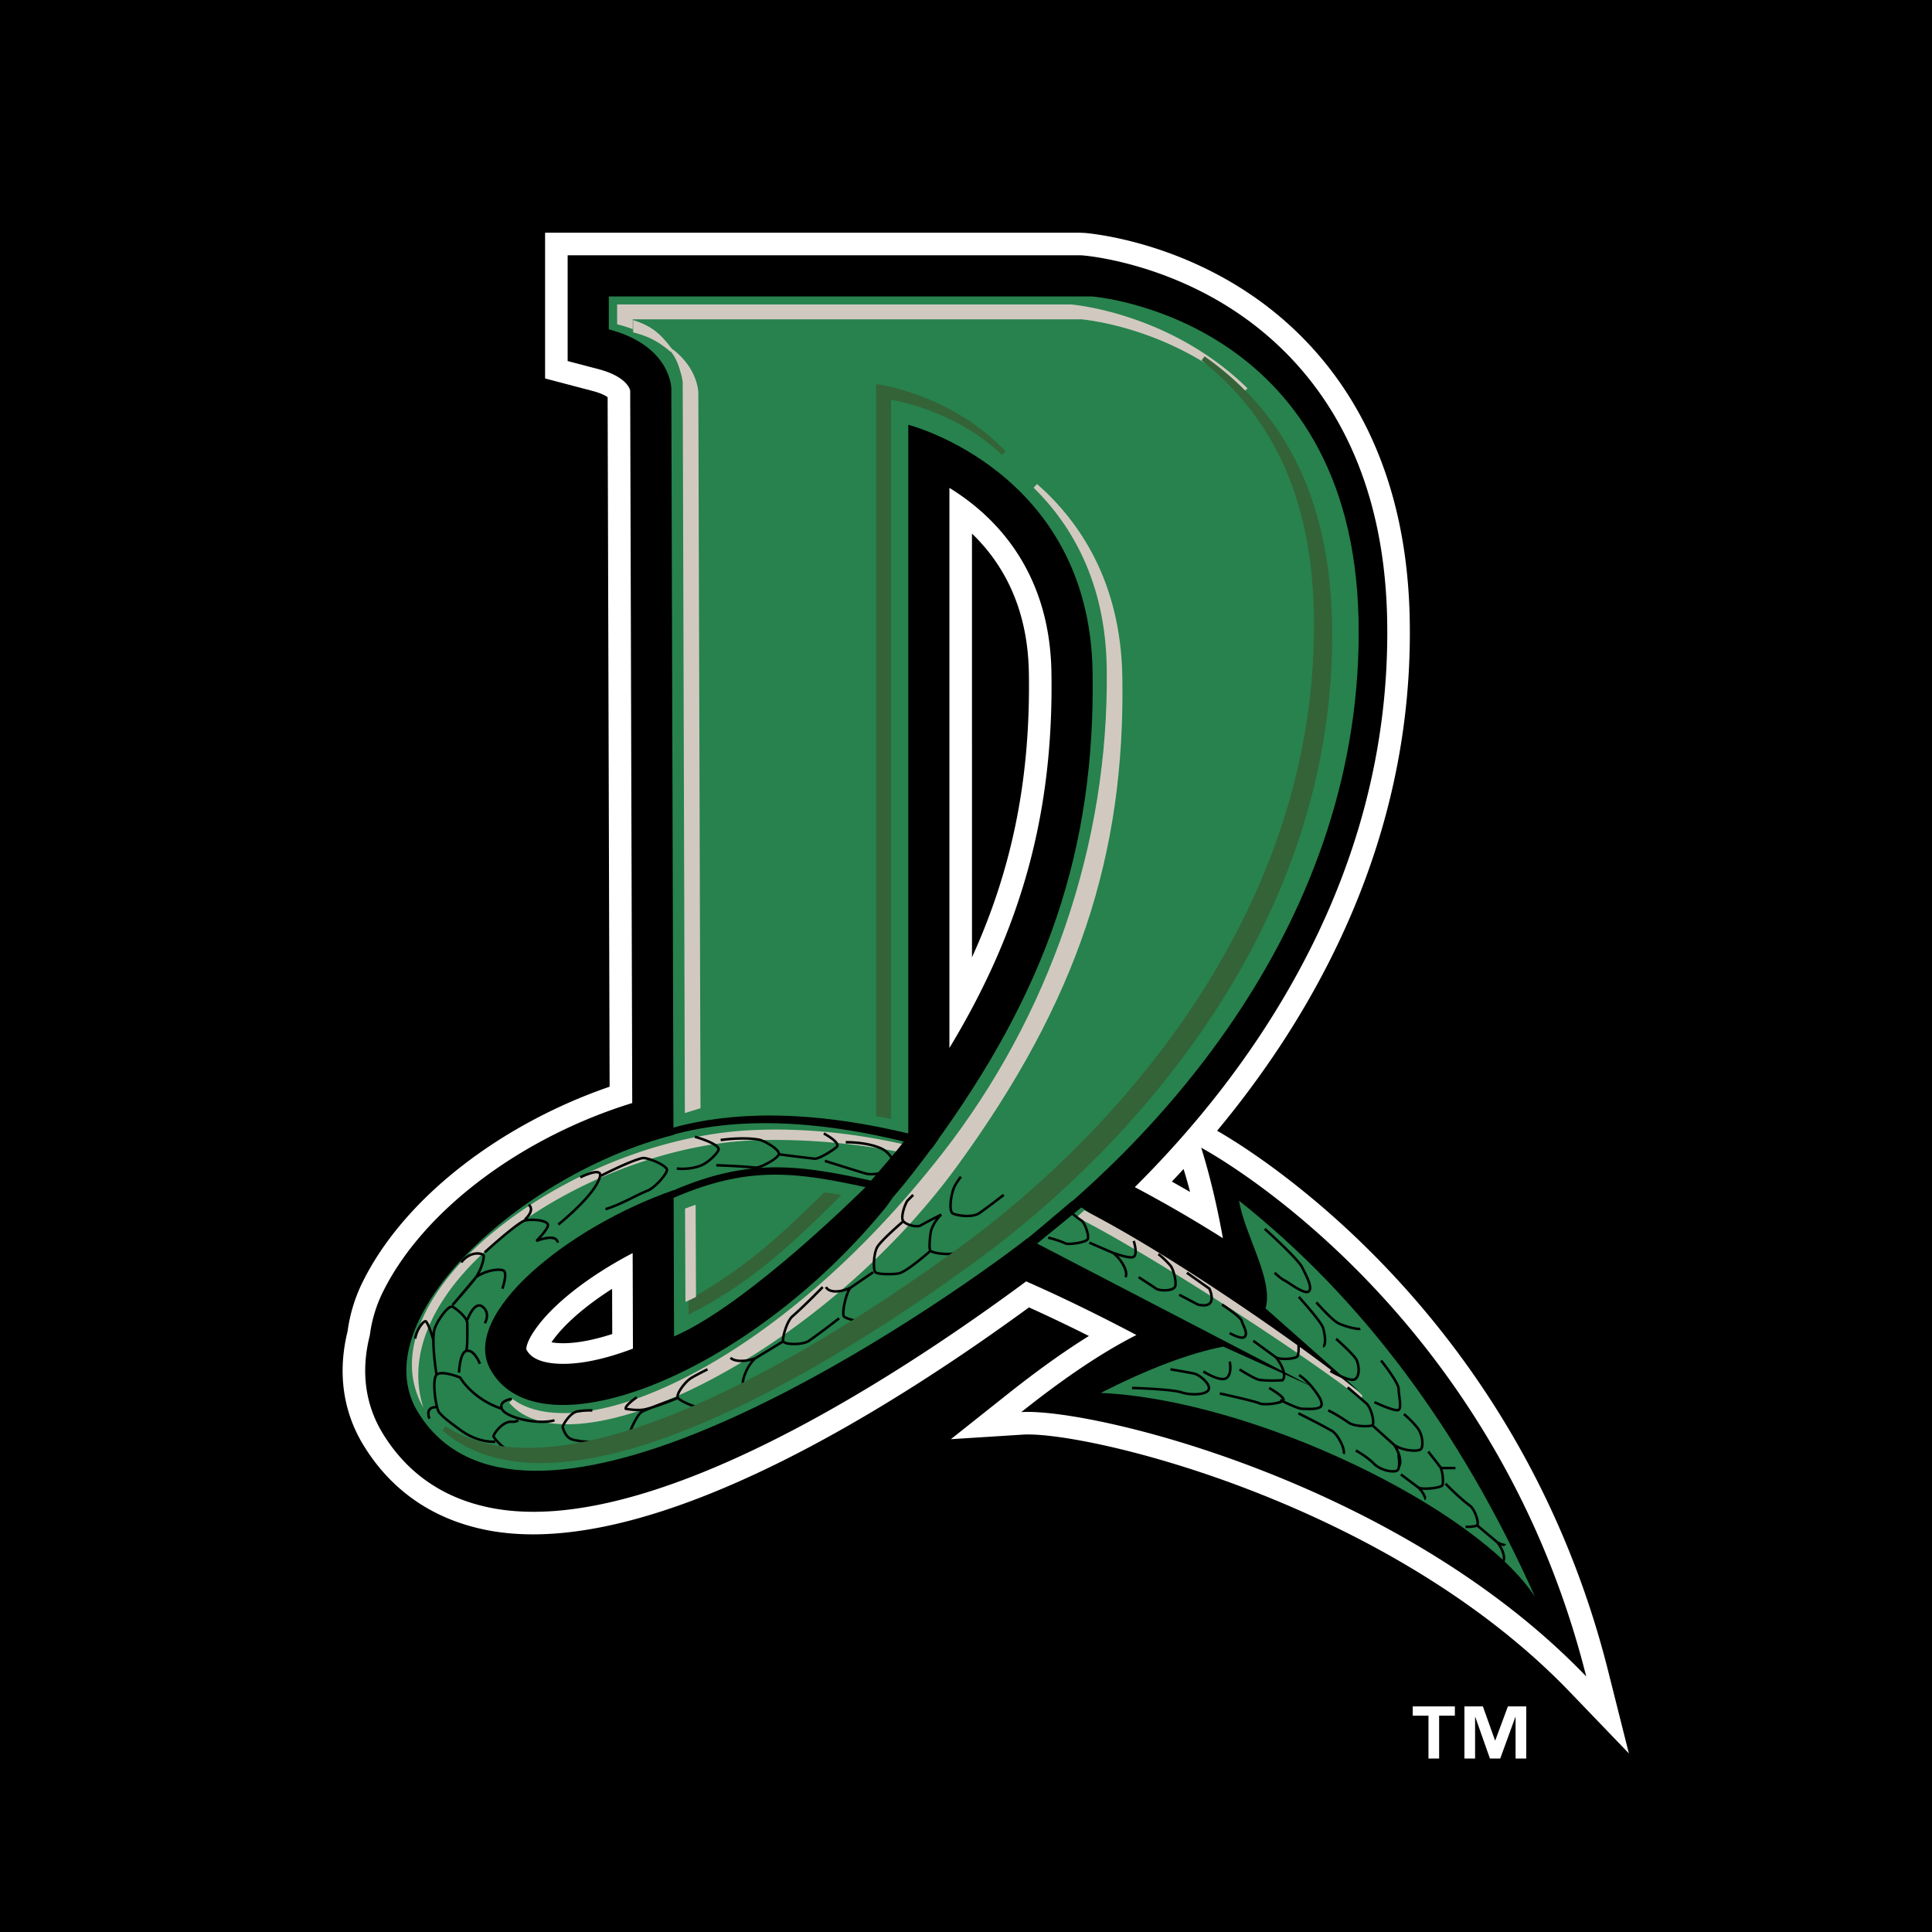
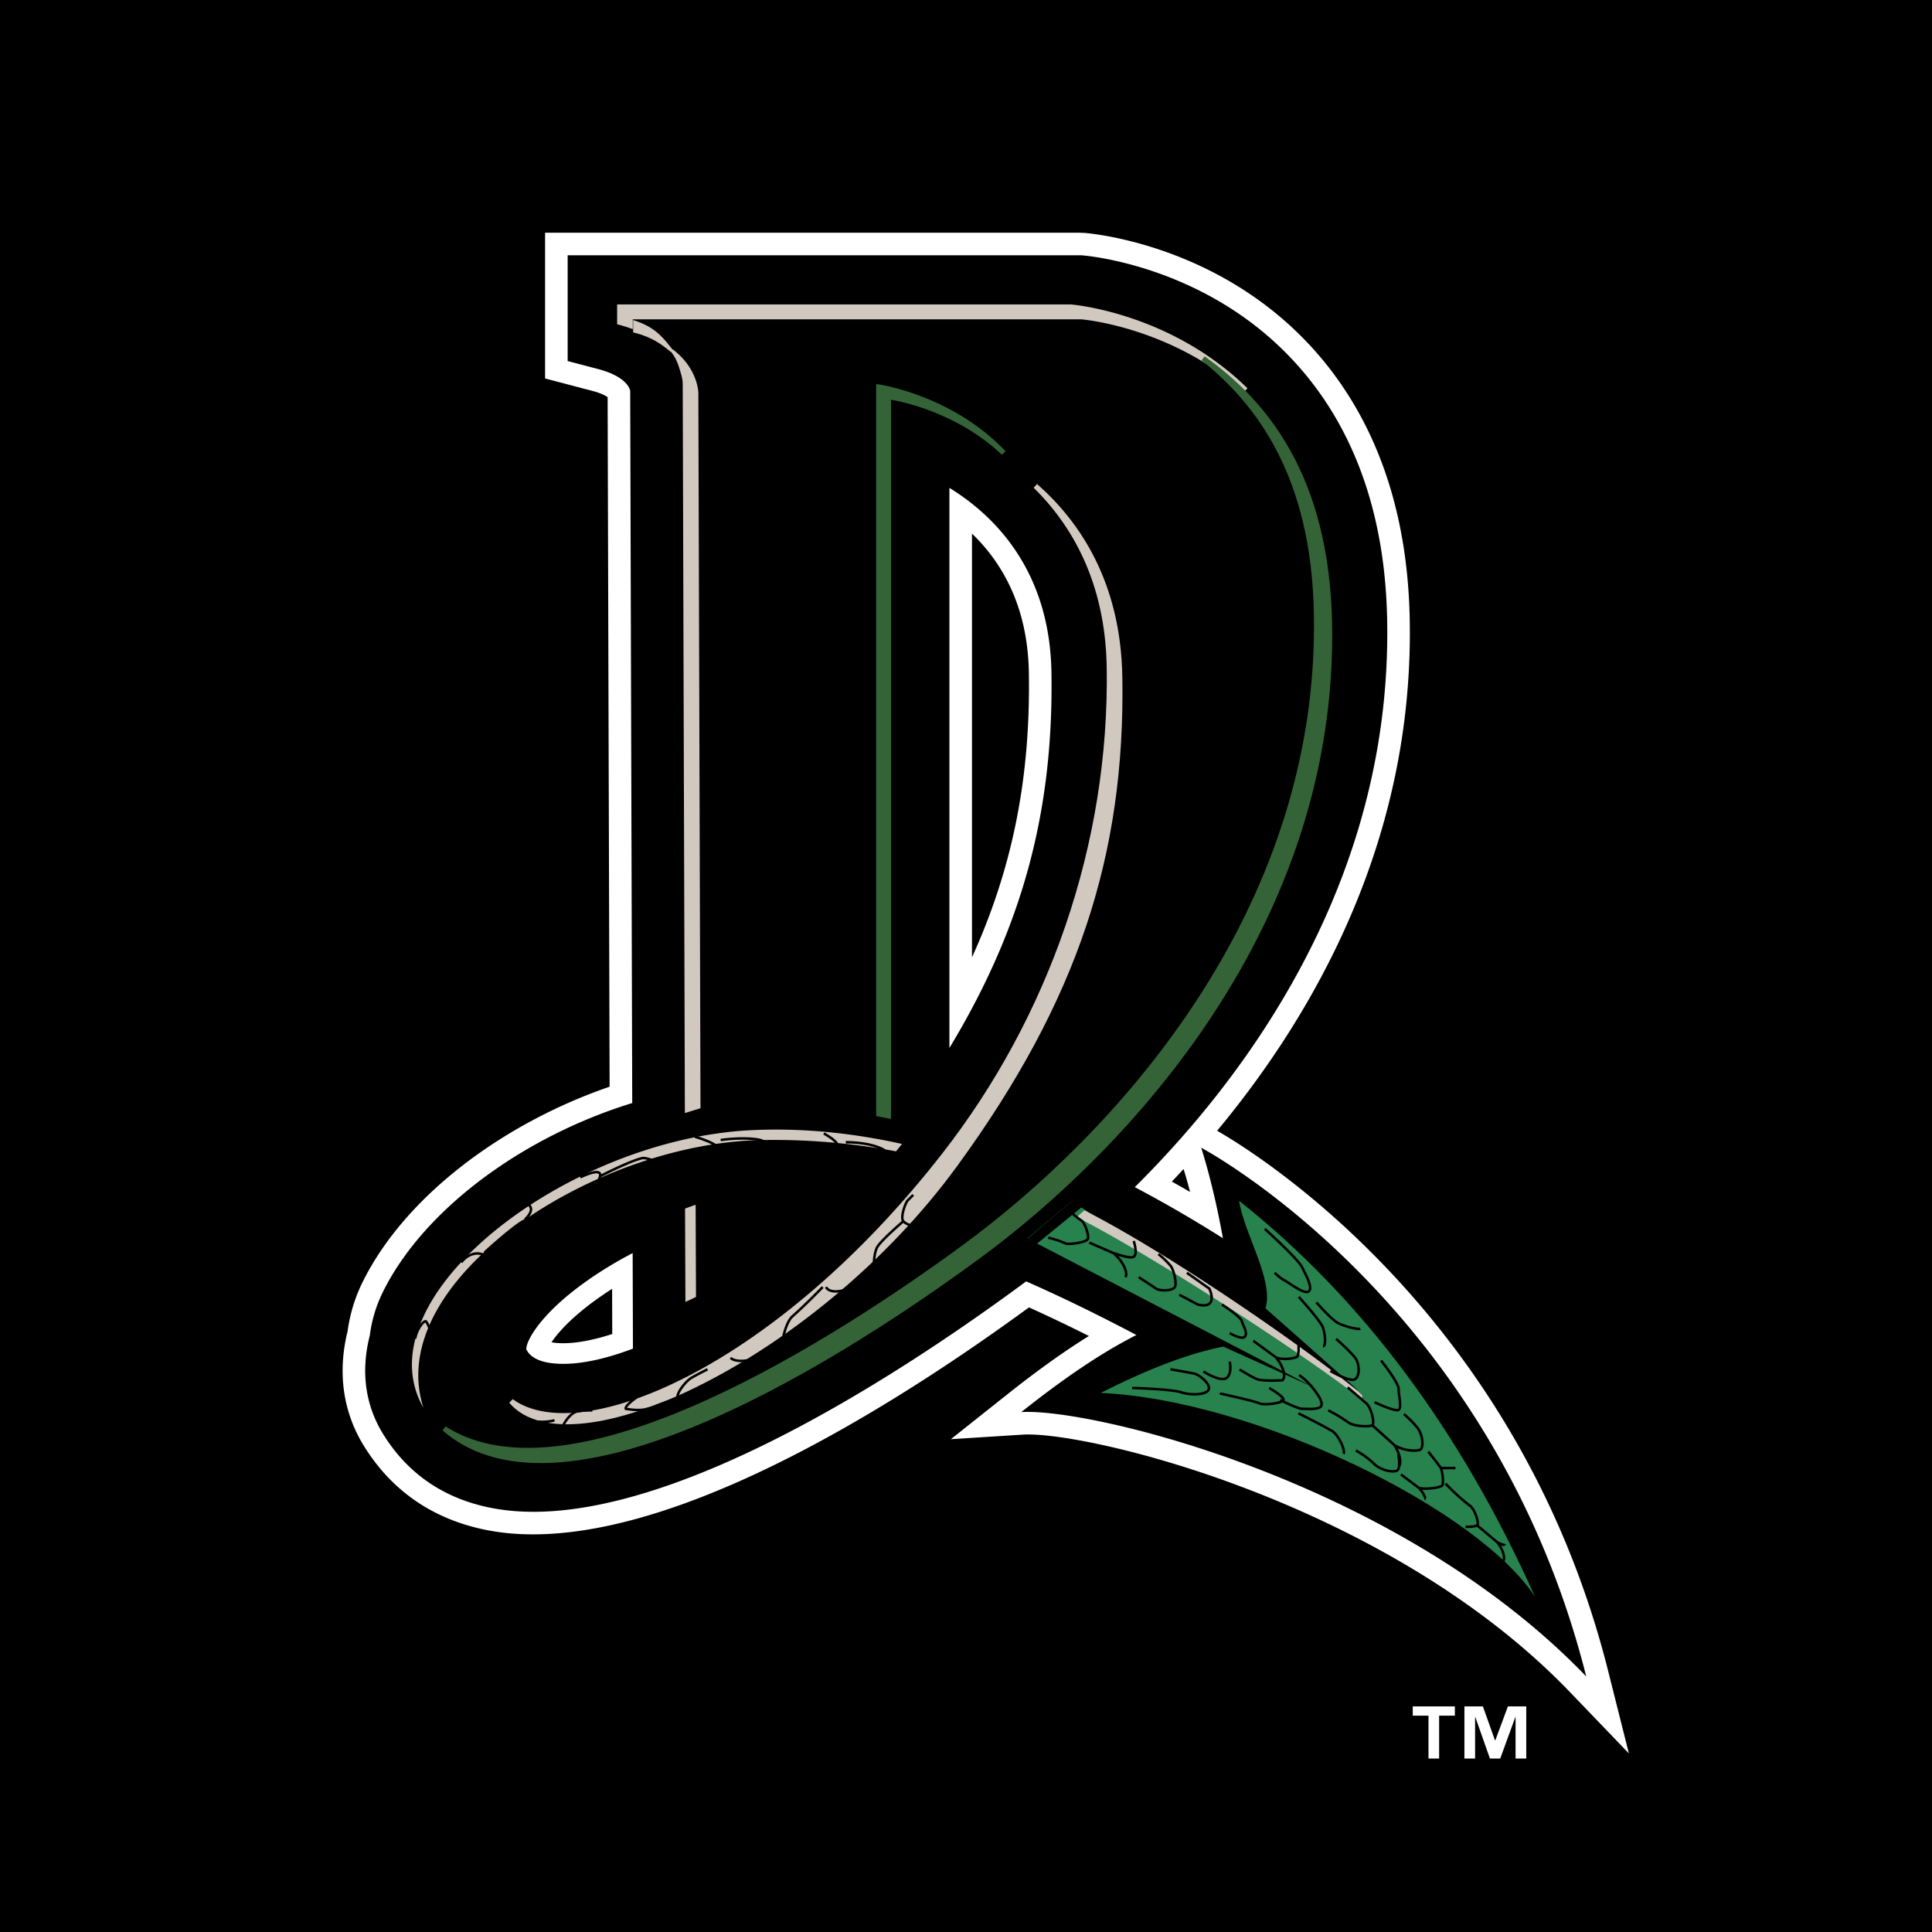
<svg xmlns="http://www.w3.org/2000/svg" width="2500" height="2500" viewBox="0 0 192.756 192.756">
  <path fill-rule="evenodd" clip-rule="evenodd" d="M0 0h192.756v192.756H0V0z" />
  <path d="M61.083 133.096c-2.305.748-4.205 1.014-5.581.889a6.573 6.573 0 0 1-.481-.066c1.138-1.678 3.303-3.578 6.049-5.332l.013 4.509zm57.003-16.463c-.391.426-.781.844-1.172 1.252.615.344 1.221.689 1.818 1.035a49.8 49.8 0 0 0-.646-2.287zM60.623 39.625c-.208-.148-.651-.395-1.501-.619l-4.739-1.247V23.218h53.311l.48.018c.469.036 8.213.687 16.035 5.771 7.363 4.785 16.039 14.371 16.436 32.608.322 14.812-4.02 29.145-12.816 42.573a95.037 95.037 0 0 1-6.398 8.627c4.064 2.328 30.1 18.451 39.014 53.898l2.07 8.229-5.879-6.119c-18.254-19-48.361-26.086-54.6-25.689l-7.17.455 5.625-4.467c2.879-2.285 5.568-4.229 8.15-5.83a166.27 166.27 0 0 0-5.98-2.854c-12.791 9.354-37.552 25.469-54.089 22.219-5.324-1.047-9.51-3.902-12.296-8.449-2.099-3.422-2.593-7.355-1.597-11.389a15.867 15.867 0 0 1 1.577-5.064c4.262-8.475 13.946-15.684 24.565-19.334l-.198-68.796zm42.027 27.487c.17 10.357-1.582 19.406-5.675 28.402V53.237c2.935 2.824 5.566 7.194 5.675 13.875z" fill-rule="evenodd" clip-rule="evenodd" fill="#fff" />
  <path d="M94.723 48.677c4.384 2.69 10.011 8.132 10.179 18.397.227 13.798-2.871 25.407-10.179 37.482V48.677zm-39.407 87.356c-2.142-.195-2.621-1.066-2.802-1.395-.03-.119.033-.744.796-1.869 1.818-2.686 5.572-5.535 9.81-7.748l.024 8.324.004 1.207c-3.043 1.157-5.754 1.673-7.832 1.481zm64.526-21.525s1.213 3.652 2.166 9.029a130.58 130.58 0 0 0-8.787-5.096c4.207-4.184 8.711-9.365 12.723-15.488 8.572-13.084 12.76-26.976 12.449-41.29-.379-17.397-8.59-26.335-15.41-30.769-7.363-4.785-14.672-5.389-14.979-5.413l-.156-.011H56.635v10.552l3.06.804c2.675.705 3.112 1.86 3.179 2.14l.204 71.085c-10.846 3.336-20.692 10.527-24.809 18.715a13.615 13.615 0 0 0-1.373 4.471c-.907 3.551-.472 6.9 1.3 9.791 2.447 3.992 6.084 6.488 10.811 7.416 15.48 3.043 39.585-12.484 52.576-22.012.254-.186.521-.383.795-.59 3.354 1.477 7.012 3.246 11.002 5.352-3.533 1.795-7.266 4.338-11.486 7.691 6.895-.439 37.65 6.895 56.365 26.377-9.413-37.43-38.417-52.754-38.417-52.754z" fill-rule="evenodd" clip-rule="evenodd" />
-   <path d="M135.541 61.753c-.656-30.208-26.596-32.178-26.596-32.178H60.74v3.284c6.238 1.642 6.238 5.91 6.238 5.91l.214 74.463c-15.367 3.916-31.08 18.545-25.497 27.654 10.063 16.418 45.241-5.883 58.713-15.762 14.776-10.835 35.789-33.163 35.133-63.371zm-86.623 74.864c-3.024-5.498 7.761-14.217 18.288-17.873l.043 14.59c6.235-2.672 16.01-11.695 20.852-16.637 1.476.371 1.994.295 2.517.547-.496.625-1.782 2.652-2.299 3.283-13.614 16.641-34.578 24.86-39.401 16.09zm44.164-22.23s-1.014 1.375-2.463 1.105V42.381s18.059 4.596 18.389 24.625c.289 17.725-4.569 31.851-15.926 47.381z" fill-rule="evenodd" clip-rule="evenodd" fill="#27824d" />
  <path d="M106.939 119.842l28.613 18.916-9.289-8.223c.838-2.828-2.107-7.369-2.641-10.736 12.244 9.707 22.086 22.879 29.525 39.516-5.689-8.754-27.898-19.643-43.33-20.342 4.762-2.418 8.84-3.959 12.229-4.623l9.074 4.09-28.633-14.881 4.452-3.717z" fill-rule="evenodd" clip-rule="evenodd" fill="#27824d" />
-   <path d="M89.051 119.049c-8.835-2.004-13.682-3.086-21.932.494l-.047-.729c8.399-3.643 13.547-2.457 22.54-.418l-.561.653zM67.174 112.502c7.268-1.994 16.183-1.49 26.303 1.33l-.521.783c-10.039-2.801-18.739-3.35-25.833-1.402l.051-.711z" fill-rule="evenodd" clip-rule="evenodd" />
  <path d="M63.132 32.837l-.335-.118a13.82 13.82 0 0 0-1.039-.318l-.187-.048v-1.98h45.258c.018.002 9.865.752 17.629 8.365l-.342.367c-3.721-3.287-7.785-5.099-10.926-6.091-3.014-.951-5.168-1.143-5.322-1.156H63.132v.979z" fill-rule="evenodd" clip-rule="evenodd" fill="#d1c9c0" />
  <path d="M87.62 111.396l-.208-.037V38.316l.287.041c.012.002 7.311 1.047 12.623 6.667l-.354.354c-2.484-2.352-5.324-3.738-7.546-4.537a21.64 21.64 0 0 0-3.523-.958v71.753l-.298-.057a74.058 74.058 0 0 0-.981-.183z" fill-rule="evenodd" clip-rule="evenodd" fill="#346337" />
  <path d="M67.099 34.872l-.181.235c-.881-.724-1.786-1.432-3.563-1.899l-.186-.049v-1.23l.33.115c2.038.701 2.801 1.842 3.6 2.828z" fill-rule="evenodd" clip-rule="evenodd" fill="#d1c9c0" />
-   <path d="M82.232 118.961c-4.732 4.686-8.036 7.637-13.539 10.748l.003 1.445c5.828-2.875 10.235-6.891 15.245-11.93a47.671 47.671 0 0 0-1.709-.263z" fill-rule="evenodd" clip-rule="evenodd" fill="#346337" />
  <path d="M95.527 116.297c-13.893 19.082-38.566 30.889-44.72 23.656l.339-.363c6.733 4.93 26.275-3.186 42.922-24.58 10.544-13.549 16.64-30.765 16.349-48.437-.139-8.504-3.5-14.188-7.291-17.916l.34-.367c4.291 3.766 8.355 9.818 8.51 19.259.294 17.777-4.456 32.277-16.449 48.748z" fill-rule="evenodd" clip-rule="evenodd" fill="#d1c9c0" />
  <path d="M68.329 111.049l-.214-72.82s-.003-.365-.166-.917c-.167-.565-.398-1.523-1.069-2.294l.238-.166c2.542 1.938 2.556 4.323 2.556 4.36l.215 71.354-1.56.483zM68.347 120.582l.038 9.309c.341-.146.694-.314 1.055-.498l-.037-9.193a40.64 40.64 0 0 0-1.056.382zM108.156 120.783l.07-.008c9.879 5.039 25.482 16.24 27.693 18.451l-.082.371c-6.266-4.873-21.471-14.674-28.385-18.146l.215-.236.07-.061c.142-.125.284-.25.419-.371z" fill-rule="evenodd" clip-rule="evenodd" fill="#d1c9c0" />
  <path d="M90.359 114.215c-4.905-1.121-10.07-1.709-15.357-1.459-18.52.875-38.999 16.746-32.76 27.691-4.05-12.586 16.856-26.439 33.82-26.705a65.957 65.957 0 0 1 13.705 1.199c.18-.214.385-.462.592-.726z" fill-rule="evenodd" clip-rule="evenodd" fill="#d1c9c0" />
  <path d="M117.652 129.174l1.861.984c2.135.494 1.148-1.586 1.148-1.586l-2.244-1.586m-2.843-1.861s.607.453 1.203 1.148c.328.385.656 1.807.438 2.135-.289.434-1.533.383-1.859.164-.836-.557-1.752-1.15-1.752-1.15m-.493-3.611s.383 1.148.055 1.533c-.242.281-1.355-.088-2.113-.34l-2.375-1.027 2.375 1.027c.867.67 1.533 1.9 1.236 2.418m-5.361-6.402s.439.402.984.766c.328.219.797 1.57.602 1.861-.219.33-1.916.547-2.207.412-.844-.389-1.732-.576-1.732-.576m-8.702-6.075s-.312.367-.594.881c-.397.721-.61 2.404-.282 2.73.22.219 1.97.547 2.736 0 1.154-.824 2.408-1.805 2.408-1.805m-9.03.001s-.234.24-.542.543c-.225.223-.771 1.701-.443 2.084.365.424 1.396.605 1.696.438.93-.523 2.08-1.096 2.08-1.096s-.67.588-.986 1.533c-.109.328-.273 1.916-.082 2.08.288.246 1.648.387 2.216.273.593-.119.821-.273.821-.273m-5.745-2.955s-2.299 1.969-2.627 2.625c-.363.725-.383 2.244-.165 2.463.247.246 2.048.234 2.463.082.903-.328 3.038-2.215 3.038-2.215m-5.992 6.894s-.125-.006-.281.084c-.431.244-2.013-.145-2.346-.412-.274-.219.202-2.463.657-2.9l2.244-1.533-2.244 1.533c-.997.496-2.166.537-2.462-.055m-.33 0s-1.599 1.67-3.027 2.93c-.584.518-1.021 2.215-.913 2.488.136.342 1.943.385 2.571-.055 1.41-.986 3.01-2.244 3.01-2.244m-5.252 5.911s-.892.658-1.879 1.098c-.987.438-2.28.105-2.445-.223-.188-.371.269-1.951 1.205-2.791l2.791-1.695-2.791 1.695c-.891.322-2.032.377-2.464-.055m-2.299 1.15s-1.202.602-1.641.875c-.627.393-1.533 1.641-1.313 1.971.231.346 2.079 1.148 2.626.984 1.03-.309 2.135-.711 2.135-.711m-8.865-.328s-1.205.82-1.095 1.148c0 0 1.202.238 1.981.043 1.394-.35 3.218-1.137 3.218-1.137s-2.627.93-3.558 1.367c-.499.236-1.422 2.244-1.367 2.682m-2.08.219s-1.433.256-2.682.055c-.95-.154-1.402-.158-1.805-1.367-.056-.164.697-1.449 1.437-1.594.738-.145 1.519-.104 1.519-.104m-8.045-1.148s-1.314.164-.985.984c.329.822 3.448 1.641 5.253 1.15m-3.612.001s-.267.178-.647.143c-.939-.09-1.925 1.334-1.815 1.498.454.682 1.697 1.807 2.732 1.816.546.004.879.318.879.318m-3.447-1.642s-1.642.164-3.448-1.148c-1.804-1.312-1.804-1.424-2.133-1.752s-.765-3.283-.274-3.775c.492-.492 2.353.273 2.353.273s1.203 2.135 4.16 3.119m-7.225.984s-.493-1.148.656-1.148m2.299-3.448s.052-1.832.658-2.135c.219-.109.164-1.861.164-2.791 0-.602-1.205-1.533-1.479-1.641-.457-.184-1.642 1.586-1.805 2.297-.305 1.32.218 4.488.218 4.488m4.323-1.093s-.602-1.588-1.421-1.26m-5.037-1.257c.165-.986.931-1.916 1.095-1.697.354.473.711 1.805.711 1.805m2.792-7.716c.985-1.258 2.244-.875 2.244-.656 0 .678-.438 1.641-.766 2.133-.328.494-2.354 2.793-2.354 2.793l2.354-2.793c.861-.629 2.263-.893 2.736-.656.438.221-.109 1.807-.109 1.807m-3.502 3.118s.711-1.971 1.532-1.312c.821.656.219 1.641.219 1.641m-.014-7.069s2.789-2.551 3.871-3.129c.413-.221 2.292-.152 2.436.348.109.383-1.149 1.641-1.149 1.641s1.97-.82 2.134.166m-3.285-2.301s1.067-.918.384-1.477m2.956 1.971s3.752-2.988 4.159-4.816c.218-.984-1.97.109-1.97.109m1.97-.109s2.966-1.529 4.213-1.807c.493-.109 2.398.703 2.463 1.15.056.383-1.204 1.807-1.91 2.086-1.231.488-2.634 1.379-4.218 1.854m8.919-7.223s2.54.717 2.354 1.312c-.104.33-.969 1.229-1.697 1.533-1.204.5-2.463.326-2.463.326m3.94-.325s2.16.064 3.941.232c.437.041 2.187-.891 2.297-1.328.12-.48-1.478-1.367-1.966-1.455-1.675-.301-3.835.033-3.835.033m5.802 1.422s1.911.256 3.557.438c.493.057 2.092-1.008 2.245-1.203.335-.432-1.314-1.312-1.314-1.312m.108 2.735s3.475 1.094 4.05 1.258c.964.275 2.627-.328 2.846-.604.268-.334-.424-1.484-1.203-1.859-1.454-.699-3.612-.656-3.612-.656m37.539 16.197s1.861 1.205 1.973 1.643c.107.438.602 1.123.328 1.533-.275.408-1.533-.328-1.533-.328m19.517 16.459a2.772 2.772 0 0 0-.68-1.043l-1.752-1.32 1.752 1.32c.453.234 2.293.016 2.391-.248.117-.324.006-1.637-.293-1.902-.109-.098-.137-.193-.137-.193l-.988-1.254m3.723 7.505c.525.016 1.047-.057 1.152-.146.225-.193-.211-1.586-.709-1.953-1.119-.824-2.441-2.203-2.441-2.203m5.892 6.128a2.87 2.87 0 0 1-.723-.277l-2.02-1.695 2.02 1.695c.479.598.814 1.457.596 1.9m-20.431-21.574c.023.451-.014.912-.092 1.088-.129.283-1.709.414-2.18.119l-2.244-1.641 2.244 1.641c.641.746 1.1 1.916.656 2.299 0 0-1.971.109-2.518-.109s-1.752-.967-1.752-.967m8.845 4.082s.686.291 2.074 1.24c.568.387 2.115.395 2.326.24.262-.189-.092-1.746-.605-2.188-1.146-.994-1.857-1.588-1.857-1.588m5.614 2.663s.758.621 1.346 1.369c.59.75.586 1.93.34 2.141-.277.24-1.727.193-2.648-.426l-2.189-1.971 2.189 1.971c.469.693.762 1.656.486 2.119m-5.561-1.248c.248-.271-.496-1.918-1.166-2.293-1.498-.844-3.326-1.738-3.326-1.738m5.734 3.709s1.029.547 1.795 1.309c.768.76 2.094.91 2.365.66.307-.281.086-1.545.086-1.545m-26.574-6.662s3.941.109 4.926.438c.986.328 2.6.246 2.736-.328.137-.576-.984-1.424-1.422-1.533-.439-.109-2.408-.438-2.408-.438m4.924 2.407s3.504.766 3.941.984 2.299 0 2.408-.328-1.424-1.203-1.424-1.203m-6.565-1.642s1.697 1.08 2.299.656.328-1.641.328-1.641m3.501-13.244s3.285 2.955 3.723 3.83c.438.877 1.08 2.066.656 2.408-.426.342-1.971-.875-2.408-1.096-.438-.219-.984-.764-.984-.764m2.406 2.408s2.189 2.408 2.408 3.064c.221.656.33 1.861 0 1.861m-.656-4.379s1.531 1.752 2.188 2.08c.658.328 1.971.656 2.191.547m2.078 3.174s1.752 2.189 1.752 2.848c0 .656.328 1.859 0 2.078-.328.221-2.408-.768-2.408-.768m-9.412-.216s1.752.875 2.189.875 1.531.109 1.859-.219c.246-.244-.109-.875-.109-.875s-.82-1.451-2.053-2.271m3.694-3.612s1.828 1.605 2.055 2.133c.244.576.326 1.561-.166 1.889s-2.461-.82-2.461-.82m10.998 9.685h1.479" fill="none" stroke="#000" stroke-width=".25" stroke-miterlimit="2.613" />
  <path d="M97.662 125.613c-12.459 9.137-41.111 27.906-53.505 17.102l.3-.4c12.764 8.186 39.387-9.139 51.596-18.09 14.752-10.818 35.686-33.078 35.031-63.165-.289-13.304-5.506-20.57-11.203-25.106l.299-.4c6.314 4.459 12.404 12.011 12.719 26.481.658 30.33-20.436 52.725-35.237 63.578z" fill-rule="evenodd" clip-rule="evenodd" fill="#346337" />
  <path d="M93.644 113.631c-1.935 2.637-3.467 4.615-4.661 5.934l-2.646-1.105c2.28-2.711 4.287-4.824 4.287-5.479l3.02.65zM107.893 120.461l-4.446 3.631-.935-.514 4.472-3.781.909.664z" fill-rule="evenodd" clip-rule="evenodd" />
  <path d="M145.152 171.174h-1.57v4.277h-1.062v-4.277h-1.57v-.928h4.203v.928h-.001zm7.121 4.277h-1.064v-4.141h-.023l-1.508 4.141h-1.027l-1.459-4.141h-.023v4.141h-1.064v-5.205h1.842l1.213 3.4h.023l1.262-3.4h1.83v5.205h-.002z" fill-rule="evenodd" clip-rule="evenodd" fill="#fff" />
</svg>